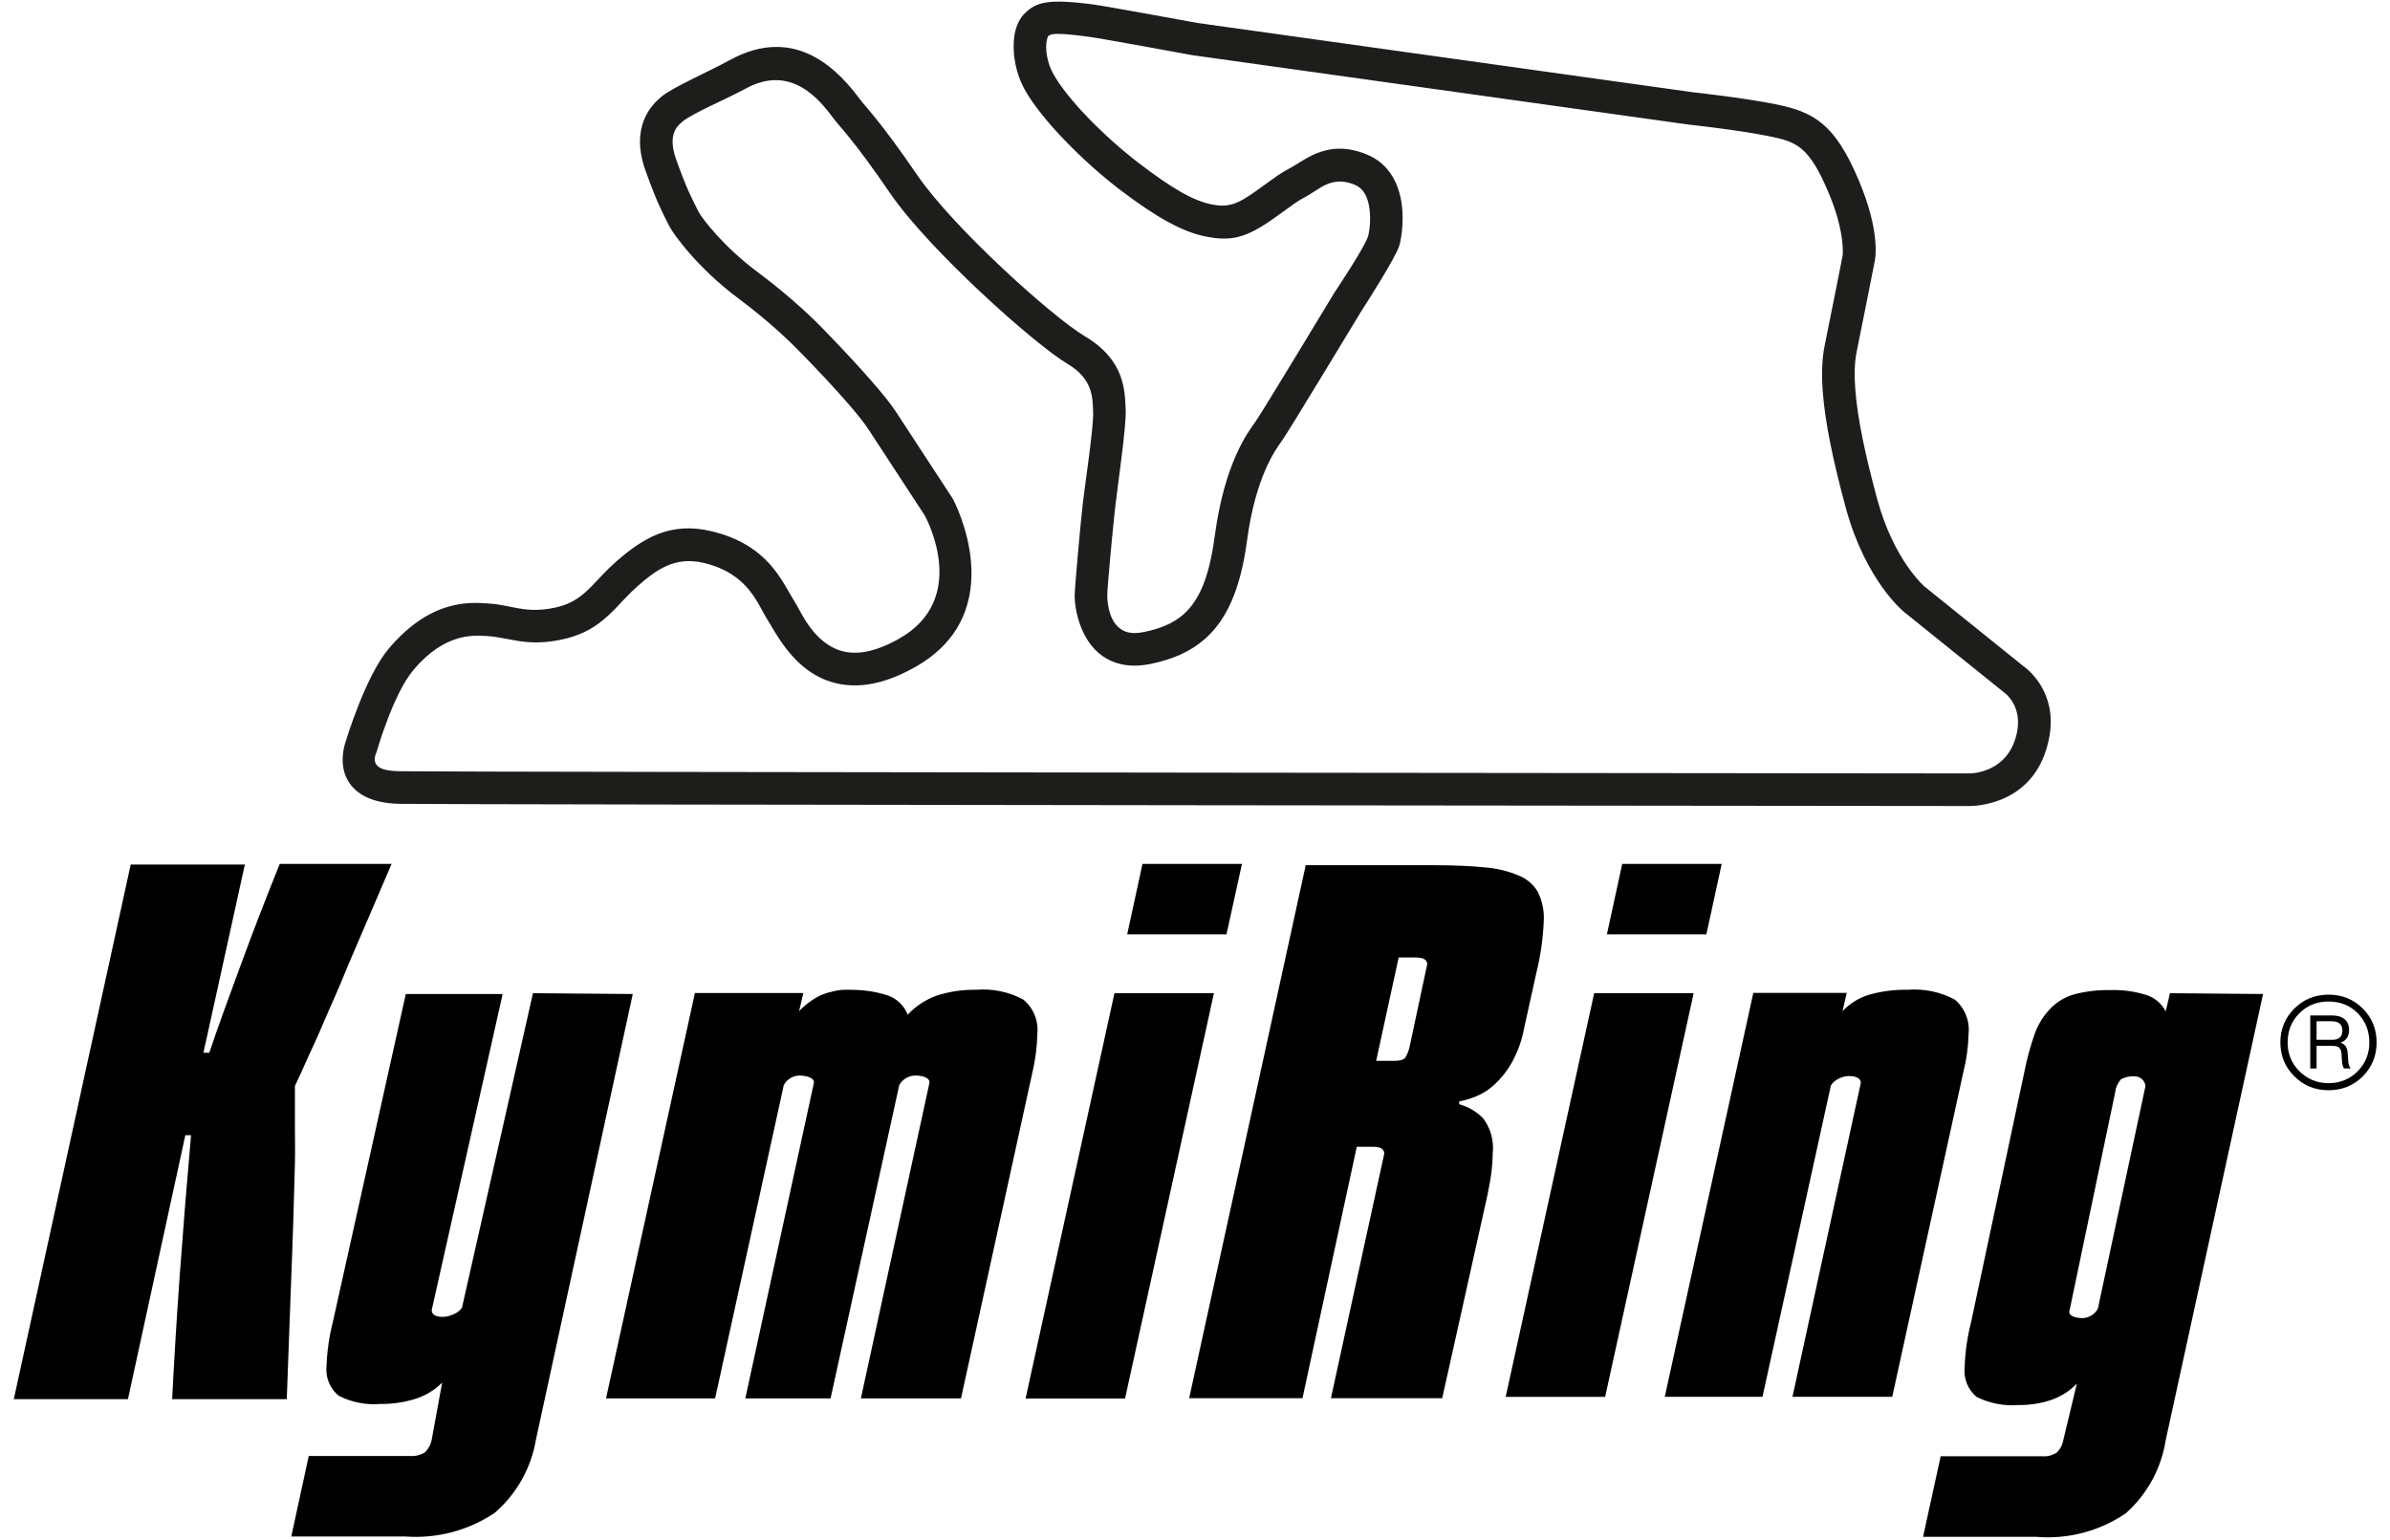
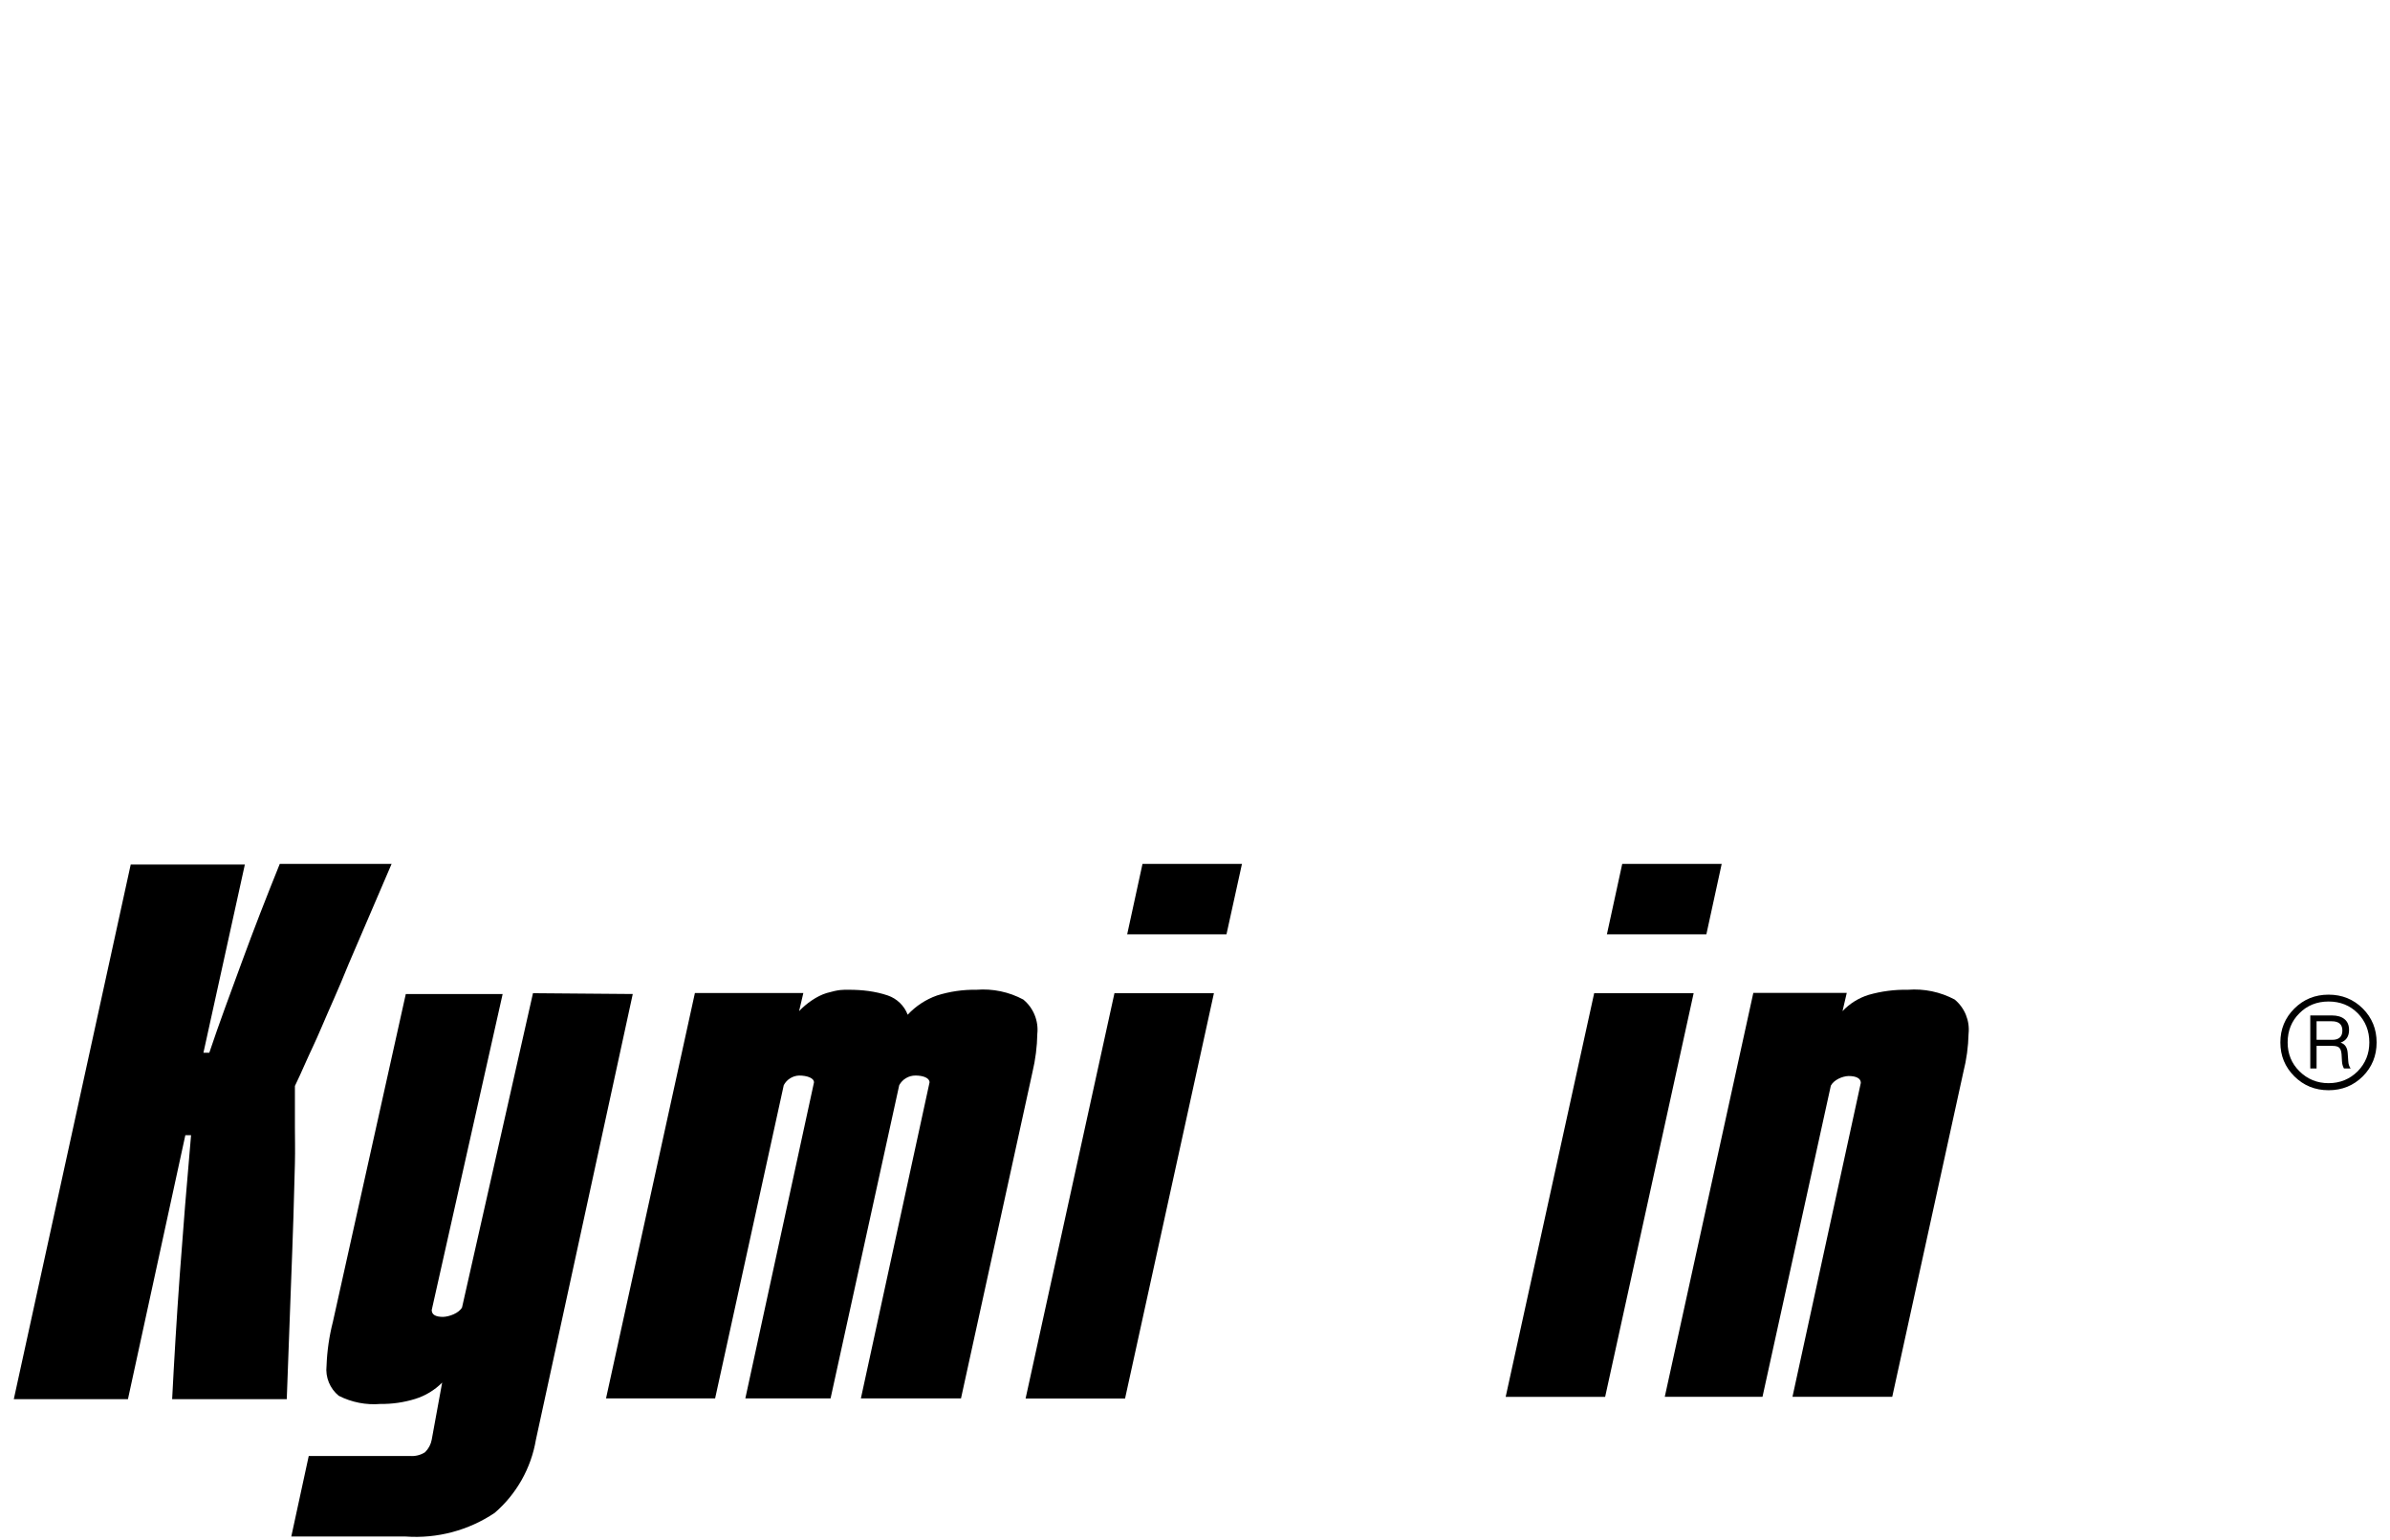
<svg xmlns="http://www.w3.org/2000/svg" width="100%" height="100%" viewBox="0 0 256 165" version="1.1" xml:space="preserve" style="fill-rule:evenodd;clip-rule:evenodd;stroke-linejoin:round;stroke-miterlimit:2;">
  <path d="M34.488,109.937C35.222,108.191 36.235,106.025 37.335,103.283L41.946,92.541L29.967,92.541C28.5,96.174 27.155,99.632 25.915,103.021C24.675,106.409 23.487,109.571 22.421,112.767L21.791,112.767L26.227,92.611L14.001,92.611L1.478,149.882L13.704,149.882L19.852,121.605L20.465,121.605C20.011,126.74 19.609,131.706 19.26,136.503C18.911,141.324 18.649,145.777 18.439,149.882L30.716,149.882C30.879,145.539 31.018,141.754 31.135,138.529C31.257,135.315 31.362,132.573 31.432,130.303C31.502,128.032 31.554,126.146 31.589,124.626C31.624,123.107 31.589,121.814 31.589,120.784L31.589,116.33C31.938,115.596 32.322,114.775 32.724,113.85C33.126,112.924 33.772,111.632 34.488,109.937Z" style="fill-rule:nonzero;" />
  <path d="M57.089,106.392L49.491,140.053C49.166,140.66 48.137,141.047 47.448,141.066C46.645,141.066 46.243,140.821 46.243,140.332L53.84,106.479L43.466,106.479L35.658,141.59C35.263,143.133 35.035,144.714 34.977,146.305C34.838,147.529 35.332,148.742 36.287,149.519C37.667,150.222 39.216,150.524 40.759,150.392C42.019,150.409 43.275,150.226 44.479,149.851C45.567,149.513 46.557,148.913 47.361,148.104L46.243,154.219C46.149,154.731 45.899,155.201 45.527,155.564C45.05,155.871 44.485,156.012 43.92,155.966L33.07,155.966L31.201,164.594L43.466,164.594C46.832,164.833 50.183,163.941 52.985,162.062C55.327,160.043 56.89,157.268 57.404,154.219L67.778,106.479L57.089,106.392Z" style="fill-rule:nonzero;" />
  <path d="M111.111,110.741C111.257,109.345 110.692,107.966 109.609,107.073C108.068,106.248 106.321,105.884 104.579,106.025C103.152,106.001 101.731,106.208 100.37,106.636C99.171,107.059 98.092,107.767 97.226,108.697C96.857,107.729 96.075,106.973 95.095,106.636C93.758,106.183 92.35,106.025 90.938,106.025C90.249,106.025 89.904,105.988 88.547,106.374C87.474,106.702 86.363,107.496 85.594,108.313L86.048,106.374L74.433,106.374L64.914,149.795L76.599,149.795L83.952,116.243C84.275,115.631 84.902,115.238 85.594,115.212C86.397,115.212 87.189,115.457 87.189,115.946L79.836,149.795L88.966,149.795L96.319,116.243C96.667,115.604 97.339,115.207 98.066,115.212C98.852,115.212 99.566,115.457 99.566,115.946L92.213,149.795L102.937,149.795L110.587,114.863C110.91,113.512 111.086,112.13 111.111,110.741Z" style="fill-rule:nonzero;" />
  <path d="M119.373,106.392L109.854,149.812L120.508,149.812L130.027,106.392L119.373,106.392Z" style="fill-rule:nonzero;" />
  <path d="M133.031,92.541L122.377,92.541L120.735,100.087L131.372,100.087L133.031,92.541Z" style="fill-rule:nonzero;" />
-   <path d="M158.095,117.448C158.829,117.146 159.504,116.714 160.086,116.173C160.813,115.498 161.432,114.714 161.92,113.85C162.563,112.703 163.011,111.458 163.247,110.164L164.54,104.313C165.009,102.437 165.284,100.517 165.36,98.584C165.407,97.527 165.185,96.476 164.714,95.528C164.242,94.732 163.516,94.117 162.653,93.781C161.476,93.285 160.225,92.99 158.95,92.908C157.413,92.751 155.58,92.681 153.431,92.681L139.86,92.681L127.375,149.777L139.514,149.777L145.327,122.845L147.068,122.845C147.871,122.845 148.273,123.089 148.273,123.578L142.561,149.777L154.479,149.777L159.3,128.137C159.492,127.176 159.649,126.39 159.754,125.569C159.84,124.88 159.887,124.186 159.894,123.491C160.031,122.163 159.656,120.832 158.846,119.771C158.139,119.063 157.26,118.551 156.296,118.286L156.296,117.989C156.912,117.87 157.515,117.688 158.095,117.448ZM151.003,112.051C150.923,112.498 150.757,112.925 150.514,113.308C150.339,113.535 149.92,113.64 149.274,113.64L147.405,113.64L149.816,102.567L151.667,102.567C152.47,102.567 152.872,102.811 152.872,103.3L151.003,112.051Z" style="fill-rule:nonzero;" />
  <path d="M170.757,106.392L161.278,149.632L171.932,149.632L181.412,106.392L170.757,106.392Z" style="fill-rule:nonzero;" />
  <path d="M184.416,92.541L173.762,92.541L172.12,100.087L182.774,100.087L184.416,92.541Z" style="fill-rule:nonzero;" />
  <path d="M210.859,110.741C211.009,109.348 210.451,107.97 209.375,107.073C207.833,106.251 206.087,105.887 204.344,106.025C202.934,105.998 201.527,106.18 200.17,106.566C199.097,106.895 198.128,107.497 197.358,108.313L197.812,106.357L187.804,106.357L178.318,149.63L188.786,149.63L196.107,116.295C196.431,115.684 197.313,115.29 198.004,115.264C198.808,115.264 199.318,115.509 199.318,115.998L191.997,149.63L202.683,149.63L210.3,114.845C210.641,113.503 210.828,112.126 210.859,110.741Z" style="fill-rule:nonzero;" />
-   <path d="M232.43,106.392L231.976,108.348C231.559,107.52 230.829,106.892 229.949,106.601C228.692,106.2 227.374,106.017 226.055,106.06C224.766,106.034 223.479,106.181 222.23,106.497C221.281,106.756 220.414,107.255 219.714,107.946C218.945,108.72 218.35,109.649 217.968,110.671C217.48,112.055 217.095,113.474 216.815,114.915L211.121,141.67C210.722,143.236 210.494,144.841 210.44,146.456C210.304,147.661 210.784,148.857 211.715,149.635C213.109,150.333 214.668,150.635 216.221,150.508C217.408,150.524 218.588,150.341 219.714,149.966C220.75,149.602 221.689,149.004 222.457,148.22L221.007,154.252C220.926,154.764 220.681,155.236 220.308,155.596C219.855,155.898 219.314,156.039 218.771,155.998L207.871,155.998L205.985,164.626L218.09,164.626C221.485,164.915 224.879,164.027 227.696,162.111C229.989,160.073 231.502,157.3 231.976,154.269L242.403,106.479L232.43,106.392ZM224.71,140.185C224.382,140.79 223.755,141.176 223.068,141.198C222.317,141.198 221.643,140.971 221.643,140.535L226.585,116.906C226.62,116.443 226.866,116.016 227.15,115.648C227.511,115.393 228.165,115.259 228.605,115.299C229.213,115.268 229.746,115.724 229.81,116.33L224.71,140.185Z" style="fill-rule:nonzero;" />
  <path d="M245.753,108.039C244.755,109.033 244.256,110.242 244.256,111.667C244.256,113.093 244.755,114.302 245.753,115.296C246.751,116.289 247.974,116.786 249.422,116.786C250.869,116.786 252.092,116.289 253.09,115.296C254.074,114.302 254.566,113.093 254.566,111.667C254.566,110.242 254.074,109.033 253.09,108.039C252.092,107.046 250.869,106.549 249.422,106.549C247.974,106.549 246.751,107.046 245.753,108.039ZM246.301,114.756C245.457,113.921 245.036,112.891 245.036,111.667C245.036,110.415 245.457,109.371 246.301,108.536C247.13,107.701 248.17,107.283 249.422,107.283C250.673,107.283 251.713,107.701 252.542,108.536C253.372,109.385 253.786,110.429 253.786,111.667C253.786,112.877 253.372,113.906 252.542,114.756C251.685,115.605 250.645,116.03 249.422,116.03C248.199,116.03 247.158,115.605 246.301,114.756ZM251.467,112.79C251.425,112.2 251.172,111.833 250.708,111.689C251.312,111.473 251.614,111.02 251.614,110.328C251.614,109.825 251.453,109.439 251.129,109.173C250.806,108.907 250.349,108.774 249.759,108.774L247.461,108.774L247.461,114.453L248.135,114.453L248.135,112.035L249.843,112.035C250.181,112.035 250.42,112.099 250.56,112.229C250.701,112.359 250.785,112.596 250.813,112.942L250.855,113.676C250.869,113.964 250.94,114.223 251.066,114.453L251.783,114.453C251.628,114.237 251.544,113.978 251.53,113.676L251.467,112.79ZM248.135,111.387L248.135,109.4L249.759,109.4C250.518,109.4 250.898,109.731 250.898,110.393C250.898,111.056 250.532,111.387 249.801,111.387L248.135,111.387Z" style="fill-rule:nonzero;" />
-   <path d="M181.293,9.877L128.263,2.46C127.607,2.339 118.479,0.663 117.133,0.484C112.111,-0.184 110.97,0.271 109.781,1.415C109.282,1.895 108.87,2.658 108.685,3.64C108.379,5.268 108.677,7.628 109.75,9.577C111.482,12.723 116,17.3 119.904,20.28C123.919,23.343 126.7,24.845 129.117,25.328C131.843,25.873 133.441,25.545 136.594,23.285C139.058,21.518 138.755,21.678 140.009,20.987C140.42,20.761 140.89,20.421 141.44,20.092C142.305,19.575 143.468,19.097 145.123,19.8C146.194,20.255 146.54,21.33 146.683,22.33C146.862,23.59 146.681,24.833 146.53,25.333C146.178,26.499 142.92,31.369 142.92,31.369C142.908,31.388 142.896,31.407 142.884,31.426C142.884,31.426 135.254,44.073 134.498,45.137C133.684,46.284 131.169,49.528 130.106,57.476C129.544,61.677 128.524,64.265 126.751,65.824C125.627,66.812 124.218,67.355 122.528,67.702C121.569,67.898 120.829,67.83 120.27,67.523C118.869,66.754 118.628,64.852 118.601,63.826C118.582,63.126 119.19,56.671 119.444,54.408C119.71,52.025 120.661,45.666 120.576,43.89C120.475,41.773 120.488,38.565 116.154,35.989C112.715,33.945 102.088,24.375 98.237,18.741C94.242,12.896 92.75,11.496 92.107,10.632C90.009,7.815 85.374,2.47 78.147,6.45C76.01,7.626 72.049,9.36 70.889,10.324C70.305,10.81 69.44,11.62 68.94,12.951C68.473,14.194 68.289,15.941 69.183,18.395C70.467,21.926 70.875,22.594 71.682,24.211C72.116,25.08 74.803,28.776 79.044,31.931C82.832,34.748 85.298,37.301 85.298,37.301C85.304,37.307 85.31,37.313 85.315,37.319C85.315,37.319 91.252,43.281 93.028,45.999L99.057,55.224C99.476,56.004 103.67,64.242 96.323,68.407C93.349,70.092 91.167,70.224 89.532,69.514C86.921,68.378 85.765,65.465 85.137,64.485C83.782,62.369 82.361,58.359 76.168,56.896C71.786,55.861 68.854,57.651 65.976,60.178C64.962,61.068 64.172,61.985 63.347,62.822C62.369,63.814 61.335,64.679 59.516,65.077C57.602,65.495 56.326,65.322 55.172,65.097C54.196,64.907 53.288,64.694 52.256,64.641C50.511,64.551 46.257,64.035 41.644,69.475C39.143,72.425 37.081,79.256 36.986,79.558C36.904,79.821 36.176,82.09 37.443,83.9C38.192,84.971 39.694,86.061 42.86,86.108C49.052,86.2 209.029,86.341 210.906,86.343C211.323,86.35 218.198,86.356 219.521,78.874C220.35,74.186 217.261,71.756 216.878,71.475C216.886,71.48 206.157,62.844 206.157,62.844C206.074,62.773 202.833,59.962 201.068,53.446C199.814,48.814 198.957,44.85 198.723,41.679C198.61,40.155 198.641,38.831 198.865,37.725C199.553,34.335 200.643,28.823 200.771,28.171C200.869,27.795 201.482,24.91 199.047,19.194C197.748,16.146 196.552,14.401 195.233,13.288C193.844,12.116 192.294,11.591 190.202,11.17C186.758,10.477 181.678,9.919 181.288,9.876L181.293,9.877ZM112.24,3.898C112.502,3.667 112.793,3.627 113.353,3.629C114.122,3.632 115.166,3.746 116.673,3.946C118.047,4.129 127.668,5.902 127.668,5.902C127.693,5.907 127.718,5.911 127.742,5.914L180.836,13.34C180.854,13.343 180.873,13.345 180.892,13.347C180.892,13.347 186.056,13.899 189.512,14.594C190.94,14.882 192.032,15.157 192.98,15.957C193.997,16.816 194.832,18.215 195.833,20.563C197.639,24.802 197.386,27.269 197.372,27.361C197.34,27.577 196.172,33.43 195.442,37.03C195.163,38.403 195.099,40.045 195.239,41.936C195.486,45.283 196.372,49.471 197.697,54.36C199.84,62.271 203.943,65.546 203.943,65.546C203.947,65.55 203.951,65.553 203.955,65.556L214.732,74.231C214.759,74.252 214.786,74.273 214.814,74.294C214.814,74.294 216.547,75.628 216.081,78.266C215.26,82.907 210.971,82.85 210.971,82.85C210.955,82.85 210.94,82.85 210.925,82.85C210.925,82.85 49.139,82.708 42.912,82.615C41.448,82.593 40.651,82.393 40.305,81.898C39.929,81.361 40.295,80.681 40.319,80.603C40.402,80.339 42.118,74.317 44.309,71.734C47.696,67.739 50.795,68.063 52.076,68.129C54.583,68.258 56.331,69.349 60.262,68.489C62.895,67.913 64.42,66.71 65.835,65.274C66.604,64.493 67.335,63.633 68.28,62.803C70.3,61.03 72.289,59.569 75.365,60.295C80.183,61.433 81.141,64.723 82.196,66.369C83.014,67.645 84.739,71.239 88.14,72.717C90.513,73.749 93.728,73.893 98.046,71.445C108.558,65.487 102.087,53.484 102.087,53.484C102.066,53.445 102.043,53.407 102.019,53.37C102.019,53.37 97.783,46.888 95.952,44.088C94.112,41.271 88.081,35.148 87.805,34.869C87.647,34.706 85.054,32.047 81.129,29.128C77.531,26.452 75.176,23.389 74.808,22.652C74.052,21.136 73.669,20.51 72.465,17.201C71.968,15.835 71.951,14.87 72.21,14.179C72.437,13.576 72.857,13.231 73.122,13.011C74.189,12.124 77.866,10.592 79.832,9.509C84.792,6.778 87.865,10.785 89.305,12.718C89.94,13.571 91.414,14.949 95.353,20.712C99.437,26.687 110.722,36.824 114.369,38.992C117.121,40.628 117.023,42.713 117.087,44.057C117.168,45.741 116.225,51.762 115.972,54.02C115.706,56.398 115.089,63.183 115.109,63.919C115.16,65.821 115.992,69.16 118.589,70.585C119.743,71.218 121.252,71.529 123.23,71.124C125.575,70.643 127.499,69.819 129.058,68.447C131.311,66.466 132.854,63.279 133.568,57.939C134.496,51.008 136.637,48.16 137.347,47.16C138.097,46.103 145.513,33.829 145.862,33.252C146.171,32.773 149.492,27.611 149.875,26.341C150.147,25.436 150.526,22.917 149.899,20.673C149.415,18.943 148.376,17.387 146.489,16.585C142.355,14.828 139.937,17.039 138.324,17.927C136.944,18.687 137.27,18.501 134.558,20.446C132.535,21.897 131.551,22.252 129.802,21.902C127.745,21.491 125.438,20.109 122.024,17.503C118.5,14.814 114.373,10.731 112.81,7.892C112.24,6.857 112.004,5.639 112.07,4.676C112.09,4.387 112.216,3.974 112.24,3.898Z" style="fill:rgb(29,29,27);" />
</svg>